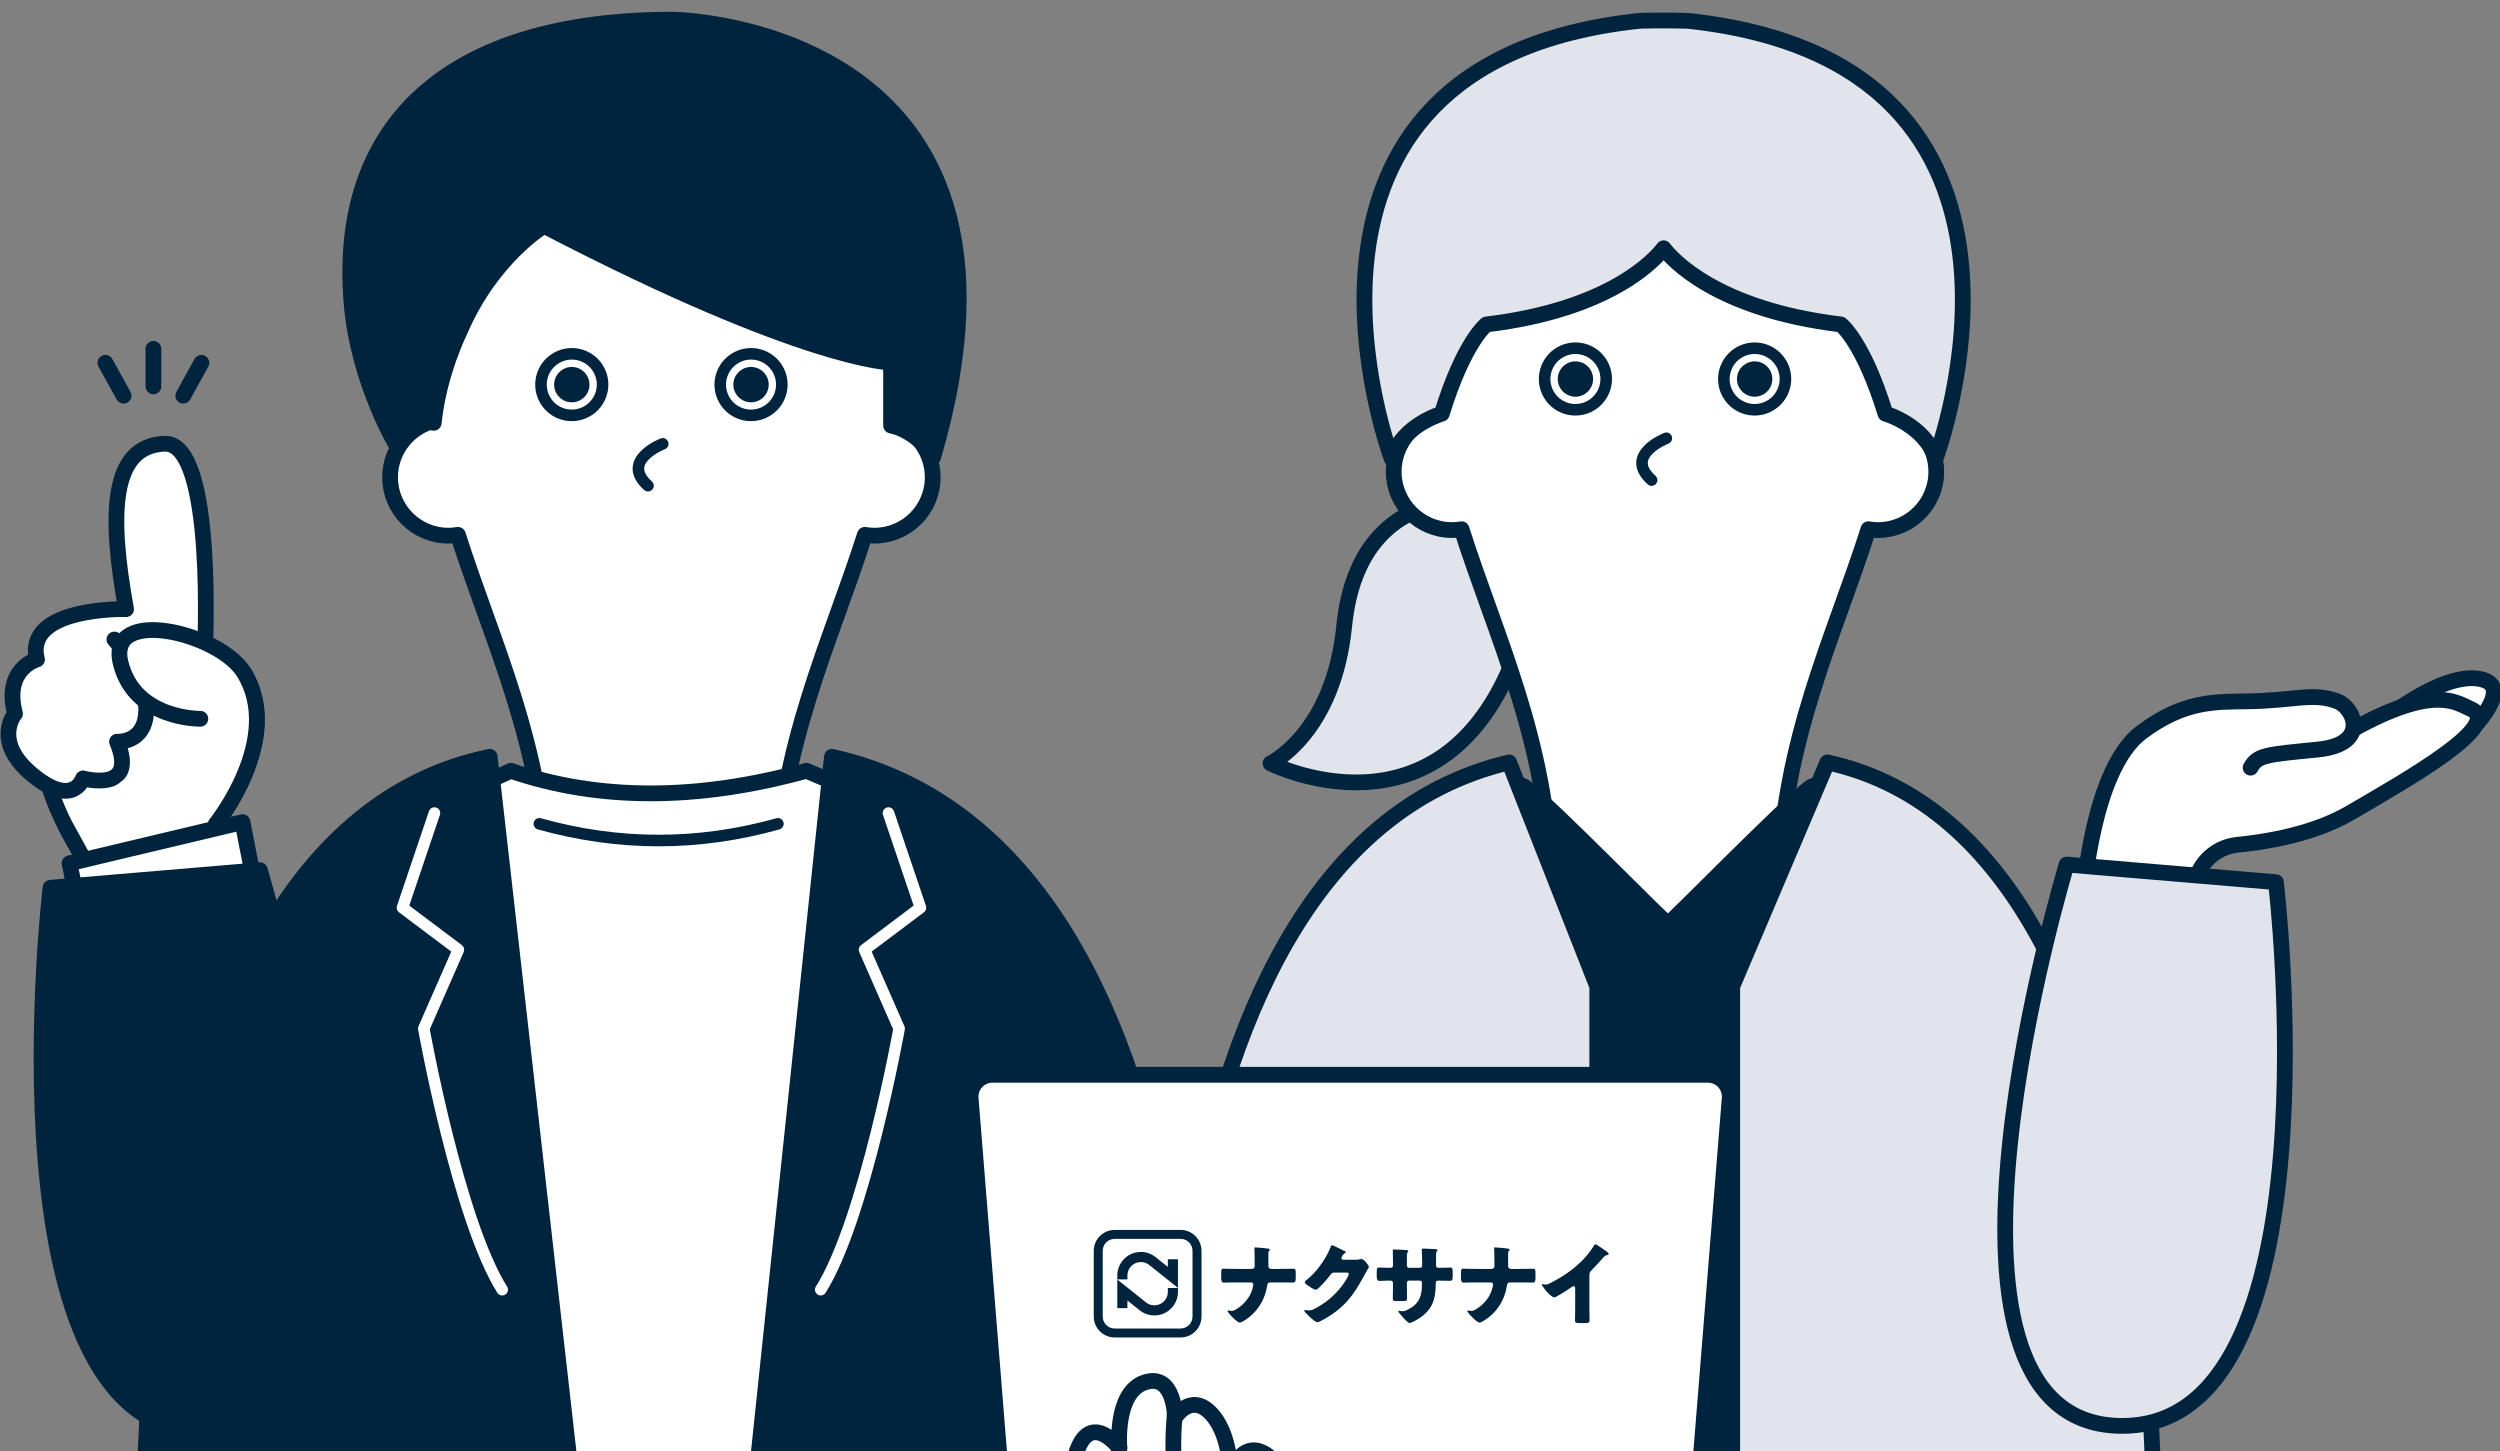
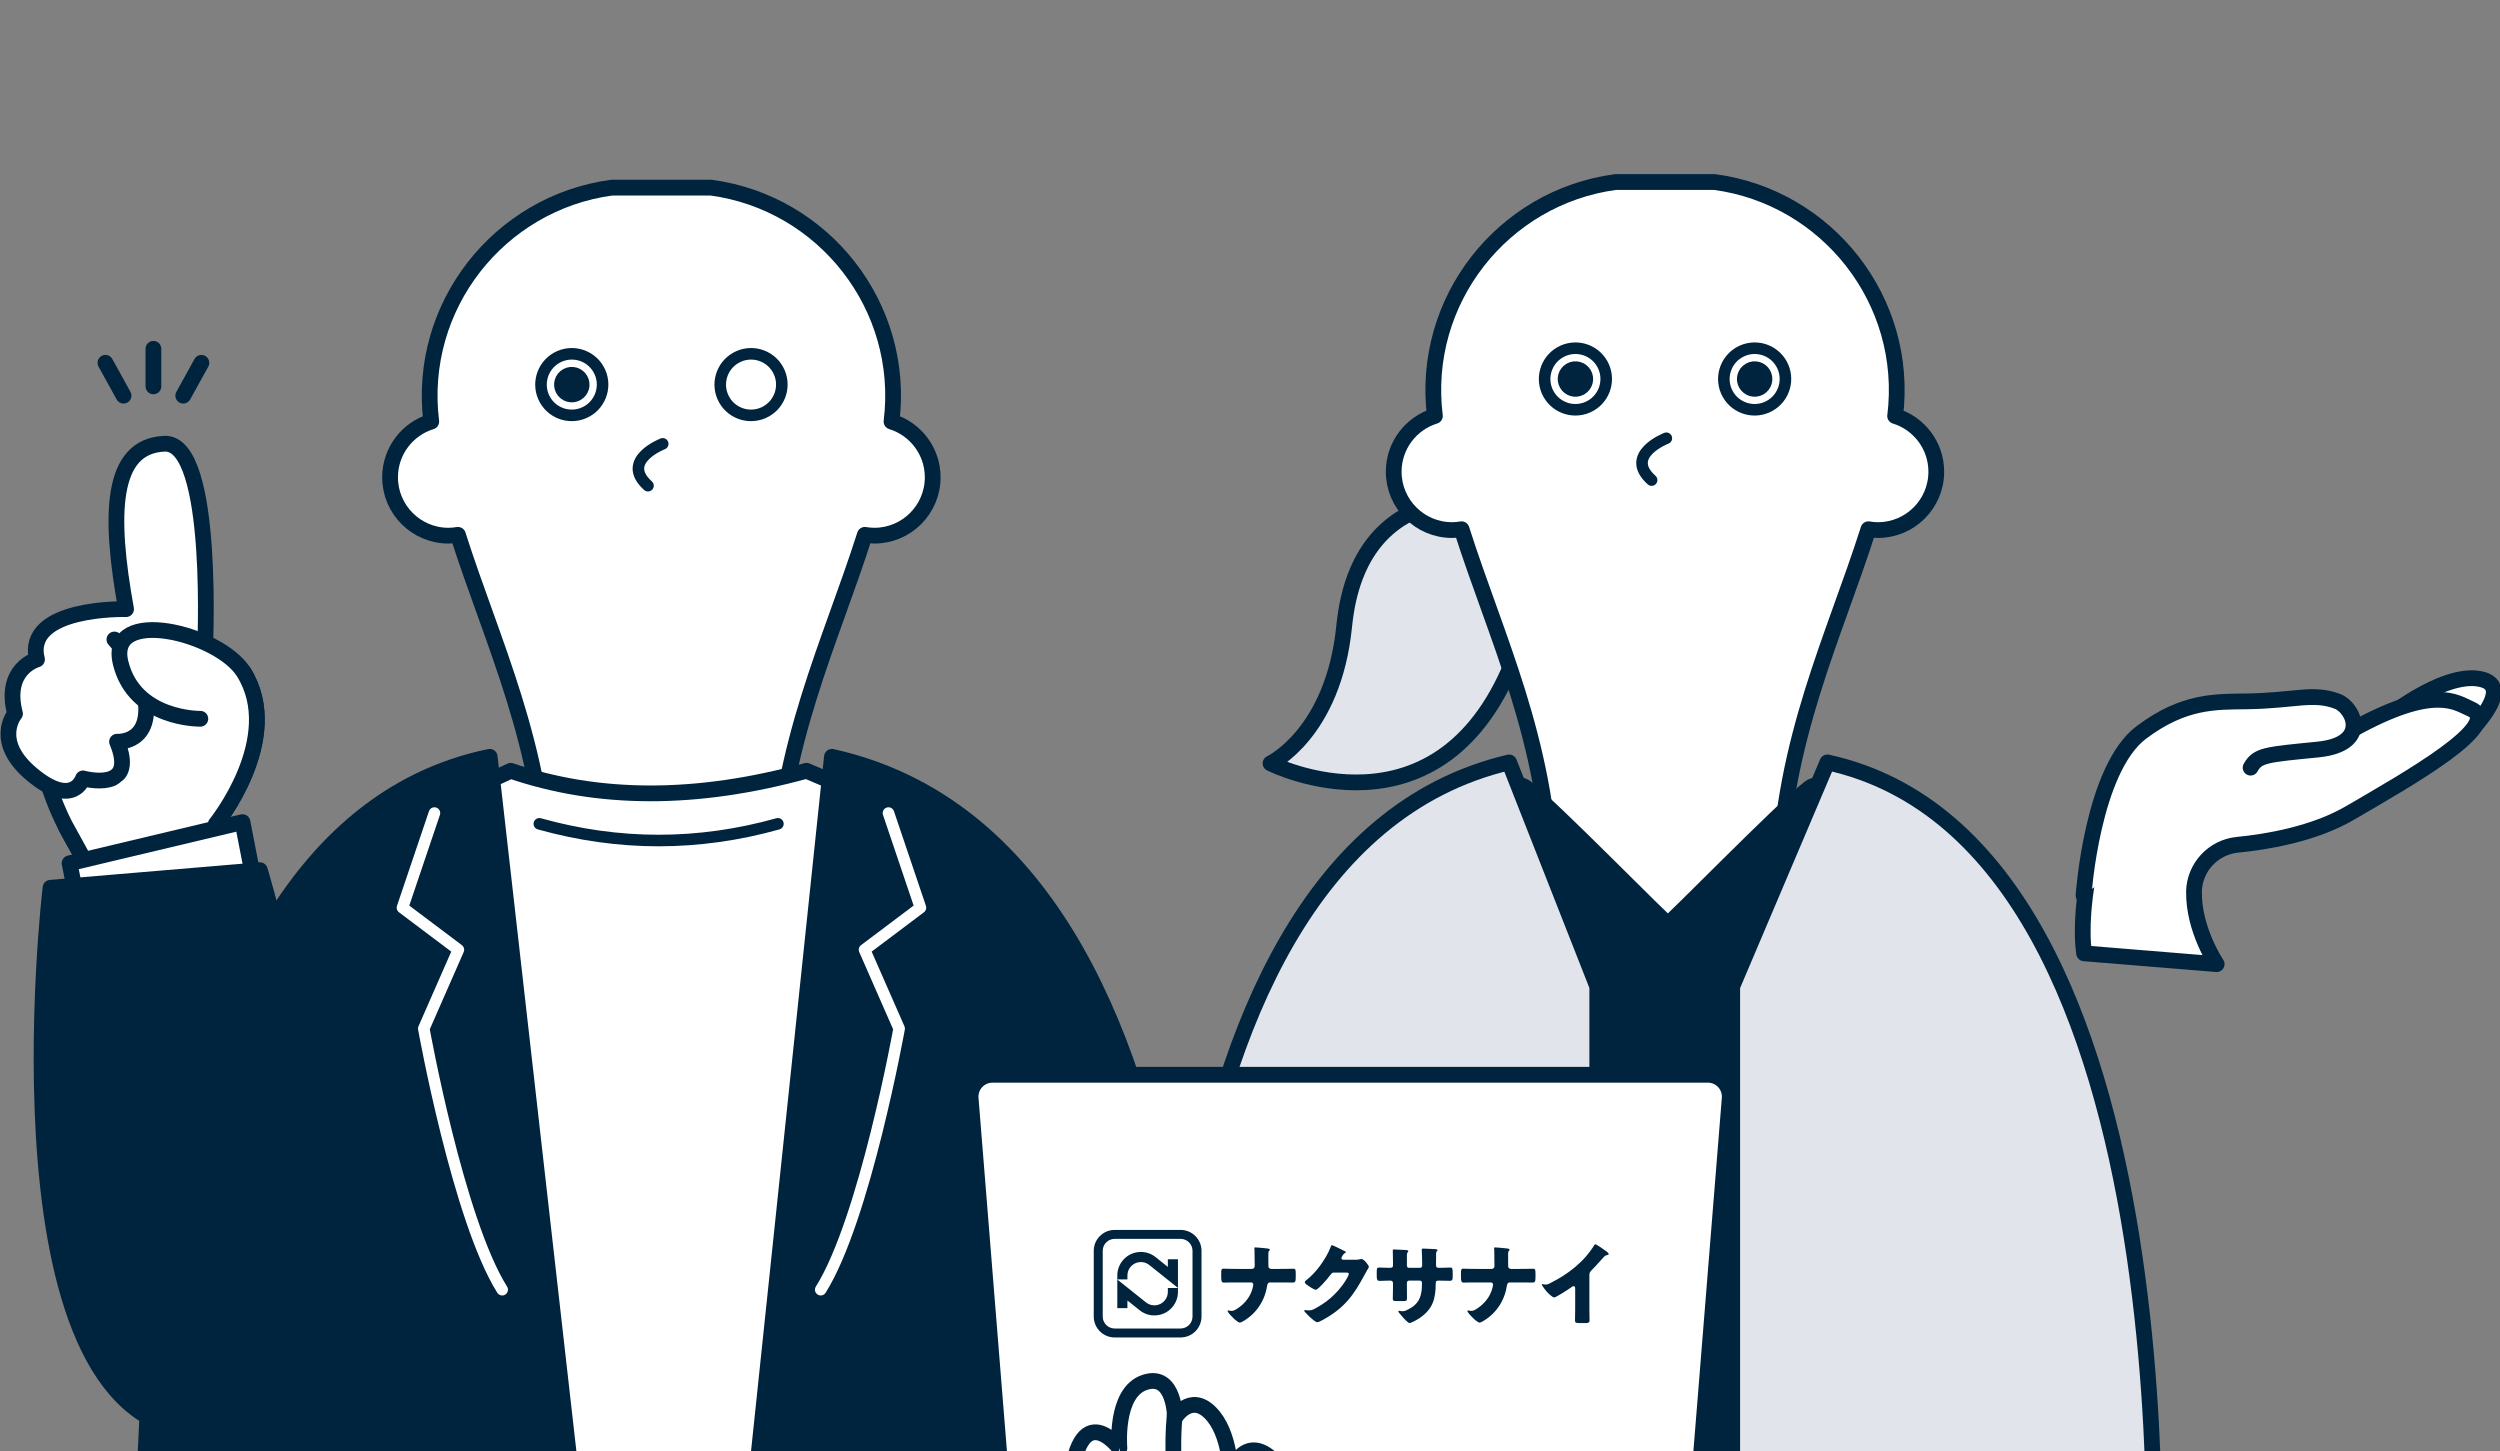
<svg xmlns="http://www.w3.org/2000/svg" width="255" height="148" viewBox="0 0 255 148" fill="none">
  <rect x="0" y="0" width="255" height="148" fill="#808080" stroke="none" />
  <g clip-path="url(#clip0_79633_14989)">
    <path d="M90.935 43C92.386 31.226 83.991 20.675 72.522 19.139H62.401C50.926 20.681 42.536 31.226 43.988 43C41.557 43.746 39.787 46.011 39.787 48.685C39.787 51.969 42.451 54.638 45.741 54.638C46.071 54.638 46.395 54.604 46.709 54.553C50.215 65.57 55.406 75.961 55.855 90.342H79.067C79.517 75.961 84.708 65.57 88.214 54.553C88.527 54.604 88.852 54.638 89.182 54.638C92.466 54.638 95.136 51.974 95.136 48.685C95.136 46.011 93.366 43.746 90.935 43Z" fill="white" stroke="#00233E" stroke-width="1.607" stroke-linecap="round" stroke-linejoin="round" />
    <path d="M55.582 40.765C56.43 42.279 58.342 42.814 59.856 41.966C61.37 41.118 61.911 39.2 61.063 37.692C60.215 36.178 58.303 35.643 56.788 36.491C55.274 37.339 54.734 39.257 55.582 40.765Z" stroke="#00233E" stroke-width="1.179" stroke-linecap="round" stroke-linejoin="round" />
    <path d="M57.262 39.827C57.592 40.413 58.332 40.624 58.918 40.294C59.504 39.963 59.715 39.224 59.385 38.638C59.055 38.051 58.315 37.841 57.728 38.171C57.142 38.501 56.932 39.241 57.262 39.827Z" fill="#00233E" stroke="#00233E" stroke-width="1.179" stroke-linecap="round" stroke-linejoin="round" />
    <path d="M73.865 40.765C74.713 42.279 76.626 42.814 78.14 41.966C79.654 41.118 80.195 39.2 79.346 37.692C78.498 36.178 76.586 35.643 75.072 36.491C73.558 37.339 73.017 39.257 73.865 40.765Z" stroke="#00233E" stroke-width="1.179" stroke-linecap="round" stroke-linejoin="round" />
-     <path d="M75.544 39.827C75.874 40.413 76.614 40.624 77.2 40.294C77.787 39.963 77.997 39.224 77.667 38.638C77.337 38.051 76.597 37.841 76.011 38.171C75.424 38.501 75.214 39.241 75.544 39.827Z" fill="#00233E" stroke="#00233E" stroke-width="1.179" stroke-linecap="round" stroke-linejoin="round" />
    <path d="M67.598 45.272C67.598 45.272 63.221 46.962 66.095 49.54" stroke="#00233E" stroke-width="1.179" stroke-linecap="round" stroke-linejoin="round" />
    <path d="M35.017 167.395H99.336L90.707 82.221L82.26 78.619C70.967 81.732 60.944 81.652 52.093 78.619L43.554 82.603L35.017 167.395Z" fill="white" stroke="#00233E" stroke-width="1.607" stroke-linecap="round" stroke-linejoin="round" />
    <path d="M84.858 77.195L75.353 167.605H121.731C121.731 167.605 127.935 86.779 84.858 77.195Z" fill="#00233E" stroke="#00233E" stroke-width="1.607" stroke-linecap="round" stroke-linejoin="round" />
    <path d="M49.949 77.195L60.217 167.713H14.96C14.96 167.713 9.058 85.652 49.943 77.195H49.949Z" fill="#00233E" stroke="#00233E" stroke-width="1.607" stroke-linecap="round" stroke-linejoin="round" />
-     <path d="M55.493 23.026C55.493 23.026 50.131 26.241 46.91 33.753C46.91 33.753 44.764 38.044 44.24 43.126C44.24 43.126 41.958 42.363 40.432 45.408C40.432 45.408 36.528 38.914 35.862 30.936C34.336 12.663 45.76 2.004 68.608 2.004C68.608 2.004 108.133 2.453 95.183 46.625C94.403 45.163 92.554 43.74 90.892 43.41V36.974C90.892 36.974 82.308 36.974 55.487 23.031L55.493 23.026Z" fill="#00233E" stroke="#00233E" stroke-width="1.607" stroke-linecap="round" stroke-linejoin="round" />
    <path d="M90.624 82.932L93.885 92.583L88.182 96.874L91.711 104.915C91.711 104.915 88.21 124.389 83.714 131.548" stroke="white" stroke-width="1.179" stroke-linecap="round" stroke-linejoin="round" />
    <path d="M44.313 82.932L41.052 92.583L46.755 96.874L43.226 104.915C43.226 104.915 46.727 124.389 51.223 131.548" stroke="white" stroke-width="1.179" stroke-linecap="round" stroke-linejoin="round" />
    <path d="M105.342 112.513L104.271 166.905" stroke="white" stroke-width="1.607" stroke-linecap="round" stroke-linejoin="round" />
    <path d="M79.346 84.03C71.235 86.301 63.124 86.301 55.013 84.03" stroke="#00233E" stroke-width="1.179" stroke-linecap="round" stroke-linejoin="round" />
    <path d="M7.314 66.451L3.796 74.913C4.274 78.578 5.447 82.124 7.257 85.345L8.822 88.144L8.526 94.49L24.042 92.993L22.005 84.047C22.005 84.047 29.08 75.3 24.851 68.551" fill="white" />
    <path d="M7.314 66.451L3.796 74.913C4.274 78.578 5.447 82.124 7.257 85.345L8.822 88.144L8.526 94.49L24.042 92.993L22.005 84.047C22.005 84.047 29.08 75.3 24.851 68.551" stroke="#00233E" stroke-width="1.607" stroke-linecap="round" stroke-linejoin="round" />
    <path d="M11.669 65.228C11.669 65.228 14.242 67.971 14.771 70.89C15.682 75.915 11.937 75.653 11.937 75.653C14.157 80.98 8.465 79.398 8.465 79.398C8.465 79.398 7.486 82.477 3.319 79.039C-0.847 75.608 1.532 72.796 1.532 72.796C0.325 68.204 3.774 67.265 3.774 67.265C2.403 61.859 12.859 62.132 12.859 62.132C11.123 52.532 11.254 45.498 16.775 45.259C22.04 45.025 20.89 66.776 20.89 66.776L22.757 69.302" fill="white" />
    <path d="M11.669 65.228C11.669 65.228 14.242 67.971 14.771 70.89C15.682 75.915 11.937 75.653 11.937 75.653C14.157 80.98 8.465 79.398 8.465 79.398C8.465 79.398 7.486 82.477 3.319 79.039C-0.847 75.608 1.532 72.796 1.532 72.796C0.325 68.204 3.774 67.265 3.774 67.265C2.403 61.859 12.859 62.132 12.859 62.132C11.123 52.532 11.254 45.498 16.775 45.259C22.04 45.025 20.89 66.776 20.89 66.776L22.757 69.302" stroke="#00233E" stroke-width="1.607" stroke-linecap="round" stroke-linejoin="round" />
    <path d="M20.435 73.315C20.435 73.315 13.713 73.429 12.301 67.602C10.89 61.775 22.331 64.54 24.852 68.558C29.081 75.307 22.006 84.054 22.006 84.054L24.044 93L8.528 94.496L8.824 88.151L6.678 84.242" fill="white" />
    <path d="M20.435 73.315C20.435 73.315 13.713 73.429 12.301 67.602C10.89 61.775 22.331 64.54 24.852 68.558C29.081 75.307 22.006 84.054 22.006 84.054L24.044 93L8.528 94.496L8.824 88.151L6.678 84.242" stroke="#00233E" stroke-width="1.607" stroke-linecap="round" stroke-linejoin="round" />
    <path d="M25.997 90.353L24.733 83.855L7.094 88.054L8.443 94.781L25.997 90.353Z" fill="white" stroke="#00233E" stroke-width="1.607" stroke-linecap="round" stroke-linejoin="round" />
    <path d="M5.153 90.552C5.153 90.552 -1.507 146.464 21.101 146.009C43.71 145.554 26.503 88.754 26.503 88.754L5.158 90.552H5.153Z" fill="#00233E" stroke="#00233E" stroke-width="1.607" stroke-linecap="round" stroke-linejoin="round" />
    <path d="M15.648 35.579V39.409" stroke="#00233E" stroke-width="1.607" stroke-linecap="round" stroke-linejoin="round" />
    <path d="M10.753 37.007L12.603 40.359" stroke="#00233E" stroke-width="1.607" stroke-linecap="round" stroke-linejoin="round" />
    <path d="M20.542 37.007L18.692 40.359" stroke="#00233E" stroke-width="1.607" stroke-linecap="round" stroke-linejoin="round" />
    <path d="M152.994 51.189C152.994 51.189 138.679 48.116 137.108 63.863C136.01 74.829 129.595 77.862 129.595 77.862C129.595 77.862 147.166 86.723 154.651 66.606C162.141 46.489 152.994 51.195 152.994 51.195V51.189Z" fill="#E1E4EA" stroke="#00233E" stroke-width="1.607" stroke-linecap="round" stroke-linejoin="round" />
    <path d="M193.306 42.43C194.758 30.656 186.362 20.105 174.893 18.568H164.772C153.297 20.111 144.907 30.656 146.359 42.43C143.928 43.175 142.158 45.44 142.158 48.115C142.158 51.398 144.822 54.068 148.112 54.068C148.442 54.068 148.767 54.033 149.08 53.982C152.586 64.999 157.777 75.391 158.227 89.772L160.606 101.153H174.887L181.433 89.772C181.882 75.391 187.073 64.999 190.58 53.982C190.893 54.033 191.217 54.068 191.547 54.068C194.832 54.068 197.501 51.404 197.501 48.115C197.501 45.44 195.731 43.175 193.301 42.43H193.306Z" fill="white" stroke="#00233E" stroke-width="1.607" stroke-linecap="round" stroke-linejoin="round" />
    <path d="M202.281 167.964H137.962L146.591 82.004L154.099 80.104C154.651 79.961 155.294 80.064 155.664 80.348C158.476 82.539 169.877 94.245 170.127 94.234C170.378 94.223 181.722 82.579 184.568 80.365C184.943 80.075 185.609 79.978 186.173 80.132L193.749 82.238L202.287 167.964H202.281Z" fill="#00233E" stroke="#00233E" stroke-width="1.607" stroke-linecap="round" stroke-linejoin="round" />
    <path d="M153.933 77.765L162.92 100.619V168.174H119.075C119.075 168.174 113.207 87.348 153.933 77.765Z" fill="#E1E4EA" stroke="#00233E" stroke-width="1.607" stroke-linecap="round" stroke-linejoin="round" />
    <path d="M186.396 77.765L176.686 100.619V168.282H219.466C219.466 168.282 225.05 86.221 186.396 77.765Z" fill="#E1E4EA" stroke="#00233E" stroke-width="1.607" stroke-linecap="round" stroke-linejoin="round" />
    <path d="M157.952 40.194C158.8 41.708 160.713 42.242 162.227 41.395C163.741 40.547 164.281 38.629 163.433 37.121C162.585 35.607 160.673 35.072 159.159 35.92C157.645 36.768 157.104 38.686 157.952 40.194Z" stroke="#00233E" stroke-width="1.179" stroke-linecap="round" stroke-linejoin="round" />
    <path d="M159.632 39.256C159.962 39.842 160.702 40.052 161.288 39.722C161.874 39.392 162.085 38.652 161.755 38.066C161.425 37.48 160.685 37.27 160.099 37.6C159.512 37.93 159.302 38.669 159.632 39.256Z" fill="#00233E" stroke="#00233E" stroke-width="1.179" stroke-linecap="round" stroke-linejoin="round" />
    <path d="M176.233 40.194C177.081 41.708 178.994 42.242 180.508 41.395C182.022 40.547 182.563 38.629 181.715 37.121C180.866 35.607 178.954 35.072 177.44 35.92C175.926 36.768 175.385 38.686 176.233 40.194Z" stroke="#00233E" stroke-width="1.179" stroke-linecap="round" stroke-linejoin="round" />
    <path d="M177.913 39.256C178.243 39.842 178.983 40.052 179.569 39.722C180.156 39.392 180.366 38.652 180.036 38.066C179.706 37.48 178.966 37.27 178.38 37.6C177.794 37.93 177.583 38.669 177.913 39.256Z" fill="#00233E" stroke="#00233E" stroke-width="1.179" stroke-linecap="round" stroke-linejoin="round" />
    <path d="M169.968 44.701C169.968 44.701 165.591 46.391 168.465 48.969" stroke="#00233E" stroke-width="1.179" stroke-linecap="round" stroke-linejoin="round" />
    <path d="M131.962 111.943L133.026 166.336" stroke="#00233E" stroke-width="1.607" stroke-linecap="round" stroke-linejoin="round" />
-     <path d="M169.689 2.089C169.405 2.089 167.413 2.1 167.134 2.134C126.857 6.482 141.941 46.75 141.941 46.75C143.079 43.336 147.064 42.198 147.064 42.198C149.341 34.8 151.617 33.092 151.617 33.092C164.339 31.567 168.87 26.4 169.689 25.324C170.509 26.4 175.034 31.561 187.761 33.092C187.761 33.092 190.038 34.8 192.315 42.198C192.315 42.198 196.299 43.336 197.438 46.75C197.438 46.75 212.521 6.488 172.245 2.134C171.966 2.106 169.974 2.089 169.689 2.089Z" fill="#E1E4EA" stroke="#00233E" stroke-width="1.607" stroke-linecap="round" stroke-linejoin="round" />
    <path d="M242.927 73.599C242.927 73.599 249.092 68.449 253.002 69.263C256.913 70.077 251.169 75.375 251.169 75.375L238.237 81.31L242.927 73.599Z" fill="white" stroke="#00233E" stroke-width="1.607" stroke-linecap="round" stroke-linejoin="round" />
    <path d="M223.784 90.968C223.829 88.469 225.747 86.409 228.235 86.165C231.229 85.874 236.016 85.078 239.721 82.909C245.544 79.512 255.687 73.804 251.925 72.268C250.582 71.716 248.373 69.724 239.886 74.459C231.491 79.136 224.319 67.84 218.911 74.977C213.504 82.113 211.905 92.669 212.582 97.239L226.1 98.343C226.1 98.343 223.727 94.814 223.789 90.968H223.784Z" fill="white" stroke="#00233E" stroke-width="1.607" stroke-linecap="round" stroke-linejoin="round" />
    <path d="M212.52 91.327C212.52 91.327 213.407 78.455 218.428 74.699C222.782 71.438 225.987 71.586 229.174 71.54C234.001 71.472 235.942 70.59 238.418 71.54C240.143 72.206 241.736 75.922 236.426 76.452C231.115 76.981 230.29 77.009 229.561 78.301" fill="white" />
    <path d="M212.52 91.327C212.52 91.327 213.407 78.455 218.428 74.699C222.782 71.438 225.987 71.586 229.174 71.54C234.001 71.472 235.942 70.59 238.418 71.54C240.143 72.206 241.736 75.922 236.426 76.452C231.115 76.981 230.29 77.009 229.561 78.301" stroke="#00233E" stroke-width="1.607" stroke-linecap="round" stroke-linejoin="round" />
-     <path d="M232.146 89.982C232.146 89.982 238.806 145.894 216.197 145.439C193.589 144.983 210.796 88.184 210.796 88.184L232.14 89.982H232.146Z" fill="#E1E4EA" stroke="#00233E" stroke-width="1.607" stroke-linecap="round" stroke-linejoin="round" />
    <path d="M171.089 157.293H104.351C103.389 157.293 102.592 156.553 102.512 155.597L99.006 112.04C98.904 110.742 99.928 109.627 101.232 109.627H174.203C175.506 109.627 176.531 110.737 176.428 112.04L172.922 155.597C172.842 156.553 172.045 157.293 171.083 157.293H171.089Z" fill="white" stroke="#00233E" stroke-width="1.607" stroke-linecap="round" stroke-linejoin="round" />
    <path d="M140.945 162.109C140.945 162.109 131.94 166.998 123.448 166.742C111.404 166.377 108.569 164.158 109.036 153.363C109.548 141.526 114.181 147.7 114.181 147.7C114.181 147.7 113.669 142.038 116.754 141.008C119.839 139.978 119.845 144.61 119.845 144.61C119.845 144.61 121.387 142.038 123.448 144.098C125.508 146.158 125.508 150.272 125.508 150.272C125.508 150.272 126.795 146.272 129.624 148.73C132.453 151.189 131.286 159.588 136.3 160.789" fill="white" />
    <path d="M140.945 162.109C140.945 162.109 131.94 166.998 123.448 166.742C111.404 166.377 108.569 164.158 109.036 153.363C109.548 141.526 114.181 147.7 114.181 147.7C114.181 147.7 113.669 142.038 116.754 141.008C119.839 139.978 119.845 144.61 119.845 144.61C119.845 144.61 121.387 142.038 123.448 144.098C125.508 146.158 125.508 150.272 125.508 150.272C125.508 150.272 126.795 146.272 129.624 148.73C132.453 151.189 131.286 159.588 136.3 160.789" stroke="#00233E" stroke-width="1.607" stroke-linecap="round" stroke-linejoin="round" />
    <path d="M114.18 147.699C114.18 147.699 113.15 152.332 115.723 157.476L114.18 147.699Z" fill="white" />
-     <path d="M114.18 147.699C114.18 147.699 113.15 152.332 115.723 157.476" stroke="#00233E" stroke-width="1.607" stroke-linecap="round" stroke-linejoin="round" />
    <path d="M119.844 144.096C119.844 144.096 118.813 152.842 121.904 157.475L119.844 144.096Z" fill="white" />
    <path d="M119.844 144.096C119.844 144.096 118.813 152.842 121.904 157.475" stroke="#00233E" stroke-width="1.607" stroke-linecap="round" stroke-linejoin="round" />
    <path d="M132.165 129.885V130.287C132.165 130.754 132.092 130.818 131.872 130.818C131.451 130.818 131.029 130.809 130.608 130.809H129.545C129.326 130.809 129.271 130.973 129.234 131.211C128.996 132.729 128.062 134.1 126.679 134.832C126.615 134.859 126.514 134.905 126.468 134.905C126.38 134.905 126.289 134.838 126.22 134.792C126.098 134.711 125.985 134.617 125.876 134.52C125.77 134.424 125.676 134.32 125.579 134.217C125.453 134.084 125.333 133.965 125.243 133.803C125.222 133.766 125.205 133.715 125.234 133.684C125.261 133.656 125.307 133.665 125.345 133.675C125.475 133.71 125.613 133.727 125.746 133.701C125.878 133.675 125.997 133.607 126.112 133.536C126.784 133.121 127.334 132.534 127.633 131.798C127.702 131.629 127.757 131.453 127.797 131.275C127.806 131.202 127.834 131.102 127.834 131.028C127.834 130.91 127.751 130.809 127.623 130.809H125.59C125.434 130.809 125.288 130.809 125.132 130.818C125.05 130.827 124.931 130.827 124.848 130.827C124.583 130.827 124.564 130.635 124.564 130.242V129.876C124.564 129.538 124.573 129.401 124.811 129.401C124.949 129.401 125.095 129.419 125.232 129.419C125.507 129.428 125.773 129.428 126.047 129.428H127.705C127.87 129.428 127.98 129.3 127.98 129.144C127.98 128.66 127.962 128.176 127.962 127.7V127.599C127.962 127.435 127.944 127.37 127.944 127.307C127.944 127.252 127.98 127.234 128.035 127.234C128.182 127.234 129.061 127.316 129.263 127.343C129.336 127.352 129.519 127.371 129.519 127.472C129.519 127.517 129.491 127.544 129.464 127.581C129.381 127.664 129.372 127.718 129.372 127.92V128.606C129.372 128.907 129.372 129.191 129.381 129.227C129.418 129.346 129.537 129.428 129.656 129.428H130.609C130.92 129.428 131.231 129.428 131.543 129.419C131.662 129.419 131.79 129.41 131.909 129.41C132.12 129.41 132.166 129.474 132.166 129.885H132.165ZM147.928 129.291C147.846 129.291 147.104 129.309 146.875 129.319H146.765C146.527 129.319 146.472 129.236 146.472 128.971C146.472 128.798 146.481 128.633 146.481 128.468V127.956C146.481 127.526 146.628 127.664 146.628 127.508C146.628 127.408 146.298 127.399 145.986 127.39C145.822 127.381 145.281 127.353 145.153 127.353C145.08 127.353 145.015 127.399 145.015 127.472C145.015 127.508 145.024 127.544 145.024 127.581C145.042 127.782 145.061 128.797 145.061 129.053C145.061 129.19 145.006 129.318 144.85 129.318H143.714C143.577 129.318 143.504 129.217 143.504 129.089V128.001C143.504 127.891 143.522 127.809 143.595 127.717C143.614 127.699 143.65 127.644 143.65 127.617C143.65 127.516 143.431 127.498 143.138 127.488C142.899 127.479 142.331 127.443 142.148 127.443C142.075 127.443 142.065 127.47 142.065 127.534C142.065 127.927 142.084 128.321 142.084 128.713V129.107C142.084 129.308 141.873 129.317 141.781 129.317H141.662C141.314 129.317 140.865 129.289 140.673 129.289C140.462 129.289 140.426 129.362 140.426 129.737V130.076C140.426 130.414 140.435 130.651 140.71 130.651C140.948 130.651 141.305 130.624 141.662 130.624H141.846C141.974 130.624 142.084 130.724 142.084 130.852V131.346C142.084 131.721 142.066 132.096 142.066 132.48C142.066 132.681 142.121 132.709 142.533 132.709H143.174C143.504 132.709 143.513 132.645 143.513 132.325C143.513 132.206 143.504 131.694 143.504 131.319V130.834C143.504 130.725 143.596 130.624 143.715 130.624H144.832C144.997 130.624 145.043 130.752 145.043 130.898C145.043 131.075 145.038 131.252 145.024 131.429C145.007 131.653 144.975 131.876 144.917 132.093C144.866 132.286 144.792 132.472 144.691 132.645C144.589 132.819 144.459 132.972 144.312 133.109C144.111 133.297 143.871 133.438 143.628 133.566C143.473 133.648 143.311 133.728 143.136 133.744C143.014 133.754 142.891 133.734 142.772 133.708C142.73 133.699 142.678 133.692 142.649 133.724C142.628 133.746 142.627 133.78 142.637 133.808C142.646 133.836 142.667 133.86 142.686 133.883L142.719 133.922C142.82 134.04 142.922 134.158 143.022 134.276C143.073 134.335 143.123 134.394 143.174 134.453C143.212 134.497 143.257 134.535 143.297 134.578C143.38 134.667 143.466 134.753 143.561 134.829C143.618 134.875 143.7 134.948 143.778 134.948C143.971 134.948 144.621 134.564 144.795 134.445C146.141 133.531 146.435 132.498 146.444 130.943C146.444 130.669 146.499 130.624 146.764 130.624H146.874C147.203 130.624 147.542 130.642 147.872 130.642C148.156 130.642 148.175 130.504 148.175 130.203V129.8C148.175 129.37 148.129 129.288 147.927 129.288L147.928 129.291ZM156.365 129.41C156.246 129.41 156.117 129.419 155.998 129.419C155.687 129.428 155.376 129.428 155.064 129.428H154.111C153.992 129.428 153.873 129.346 153.837 129.227C153.828 129.19 153.828 128.907 153.828 128.606V127.92C153.828 127.718 153.837 127.664 153.919 127.581C153.947 127.544 153.974 127.517 153.974 127.472C153.974 127.371 153.791 127.353 153.718 127.343C153.516 127.316 152.637 127.234 152.491 127.234C152.436 127.234 152.399 127.252 152.399 127.307C152.399 127.37 152.417 127.435 152.417 127.599V127.7C152.417 128.175 152.435 128.66 152.435 129.144C152.435 129.3 152.325 129.428 152.161 129.428H150.503C150.228 129.428 149.962 129.428 149.688 129.419C149.55 129.419 149.404 129.401 149.267 129.401C149.028 129.401 149.019 129.538 149.019 129.876V130.242C149.019 130.635 149.037 130.827 149.303 130.827C149.386 130.827 149.505 130.827 149.588 130.818C149.743 130.809 149.89 130.809 150.045 130.809H152.079C152.207 130.809 152.289 130.91 152.289 131.028C152.289 131.101 152.261 131.202 152.252 131.275C152.212 131.454 152.157 131.629 152.088 131.798C151.79 132.534 151.239 133.121 150.567 133.536C150.453 133.607 150.333 133.674 150.201 133.701C150.068 133.727 149.931 133.71 149.8 133.675C149.763 133.665 149.717 133.656 149.69 133.684C149.66 133.715 149.678 133.766 149.699 133.803C149.789 133.965 149.909 134.084 150.034 134.217C150.131 134.32 150.225 134.425 150.331 134.52C150.438 134.615 150.553 134.711 150.675 134.792C150.744 134.838 150.836 134.905 150.923 134.905C150.969 134.905 151.07 134.859 151.134 134.832C152.517 134.1 153.451 132.729 153.689 131.211C153.726 130.973 153.781 130.809 154.001 130.809H155.063C155.484 130.809 155.906 130.818 156.327 130.818C156.547 130.818 156.62 130.754 156.62 130.287V129.885C156.62 129.474 156.575 129.41 156.364 129.41H156.365ZM163.902 127.678C163.628 127.476 162.858 126.919 162.721 126.919C162.657 126.919 162.62 126.983 162.602 127.028C162.392 127.376 162.025 127.87 161.759 128.171C161.109 128.921 160.257 129.616 159.424 130.146C159.251 130.256 159.074 130.36 158.896 130.463C158.64 130.61 158.378 130.747 158.115 130.885C158.01 130.94 157.904 130.996 157.787 131.017C157.659 131.041 157.526 131.02 157.398 130.991C157.375 130.985 157.352 130.98 157.327 130.982C157.303 130.985 157.28 130.998 157.271 131.02C157.259 131.049 157.278 131.082 157.296 131.108C157.432 131.31 157.562 131.518 157.723 131.701C157.861 131.857 158.011 132.003 158.172 132.136C158.237 132.189 158.304 132.24 158.375 132.284C158.416 132.308 158.467 132.34 158.517 132.34C158.728 132.34 159.992 131.499 160.239 131.326C160.303 131.28 160.422 131.188 160.505 131.188C160.623 131.188 160.669 131.28 160.669 131.417V133.456C160.669 133.868 160.651 134.279 160.651 134.691C160.651 134.901 160.715 134.956 161.146 134.956H161.521C161.979 134.956 162.135 134.947 162.135 134.663C162.135 134.49 162.126 134.316 162.126 134.151C162.126 133.904 162.117 133.657 162.117 133.411V130.046C162.117 129.845 162.181 129.735 162.327 129.58C163.014 128.885 163.417 128.382 163.637 128.163C163.738 128.062 163.838 128.035 163.967 128.008C164.022 127.989 164.086 127.971 164.086 127.907C164.086 127.852 164.013 127.761 163.902 127.678V127.678ZM138.875 128.422C138.838 128.422 138.811 128.422 138.774 128.431C138.535 128.486 138.426 128.495 138.261 128.495H136.997C136.905 128.477 136.823 128.431 136.823 128.331C136.823 128.267 136.97 127.929 137.189 127.81C137.226 127.792 137.272 127.773 137.272 127.728C137.272 127.655 137.162 127.609 137.053 127.563C136.897 127.481 135.944 127.005 135.862 127.005C135.789 127.005 135.743 127.143 135.697 127.261C135.477 127.856 135.019 128.596 134.643 129.108C134.213 129.694 133.764 130.169 133.187 130.626C133.141 130.663 133.095 130.708 133.095 130.772C133.095 130.855 133.159 130.928 133.214 130.982C133.37 131.111 134.029 131.558 134.213 131.558C134.359 131.558 134.789 131.101 134.909 130.973C135.138 130.735 135.532 130.278 135.715 130.022C135.798 129.912 135.871 129.803 136.026 129.803H137.336C137.446 129.803 137.574 129.812 137.574 129.931C137.574 130.104 137.309 130.534 137.208 130.69C137.116 130.831 137.019 130.97 136.919 131.106C136.8 131.266 136.676 131.421 136.546 131.571C136.418 131.72 136.285 131.863 136.147 132.001C136.009 132.139 135.867 132.271 135.72 132.398C135.573 132.525 135.421 132.646 135.265 132.762C135.109 132.878 134.946 132.99 134.782 133.096C134.611 133.205 134.435 133.306 134.26 133.407C134.069 133.517 133.867 133.623 133.645 133.653C133.483 133.674 133.311 133.649 133.15 133.629C133.115 133.624 133.075 133.628 133.053 133.654C133.033 133.678 133.033 133.714 133.045 133.742C133.057 133.771 133.079 133.794 133.1 133.816C133.277 133.999 133.446 134.192 133.632 134.365C133.752 134.476 133.88 134.583 134.012 134.681C134.075 134.729 134.14 134.775 134.21 134.812C134.257 134.838 134.312 134.868 134.368 134.868C134.487 134.868 134.826 134.685 134.963 134.612C137.125 133.414 138.068 132.134 139.204 129.995C139.287 129.839 139.369 129.684 139.46 129.538C139.506 129.465 139.625 129.282 139.625 129.218C139.625 129.09 139.149 128.422 138.874 128.422H138.875ZM120.417 126.365H113.699C113.025 126.365 112.478 126.911 112.478 127.584V134.289C112.478 134.962 113.025 135.507 113.699 135.507H120.416C121.091 135.507 121.637 134.962 121.637 134.289V127.584C121.637 126.911 121.091 126.365 120.416 126.365M120.417 125.451C121.595 125.451 122.554 126.408 122.554 127.584V134.289C122.554 135.465 121.595 136.422 120.417 136.422H113.699C112.521 136.422 111.562 135.465 111.562 134.289V127.584C111.562 126.408 112.521 125.451 113.699 125.451H120.416H120.417ZM119.12 131.374V131.775C119.12 132.069 119.023 132.361 118.846 132.597C118.621 132.896 118.292 133.087 117.92 133.134C117.549 133.182 117.183 133.079 116.89 132.845L114.997 131.332L113.965 130.509V133.432H114.997V132.649L116.246 133.647C116.677 133.992 117.2 134.174 117.742 134.174C117.844 134.174 117.947 134.168 118.05 134.155C118.702 134.072 119.276 133.738 119.67 133.214C119.981 132.802 120.151 132.29 120.151 131.775V131.374H119.12H119.12ZM114.997 130.499V130.098C114.997 129.804 115.094 129.512 115.271 129.276C115.496 128.977 115.825 128.787 116.197 128.739C116.568 128.692 116.934 128.795 117.226 129.028L119.12 130.541L120.151 131.364V128.442H119.12V129.224L117.871 128.226C117.44 127.882 116.917 127.699 116.375 127.699C116.273 127.699 116.17 127.705 116.067 127.718C115.415 127.801 114.84 128.135 114.446 128.659C114.136 129.072 113.966 129.583 113.966 130.098V130.499H114.997H114.997Z" fill="#00233E" />
  </g>
  <defs>
    <clipPath id="clip0_79633_14989">
      <rect width="255" height="173" fill="white" />
    </clipPath>
  </defs>
</svg>